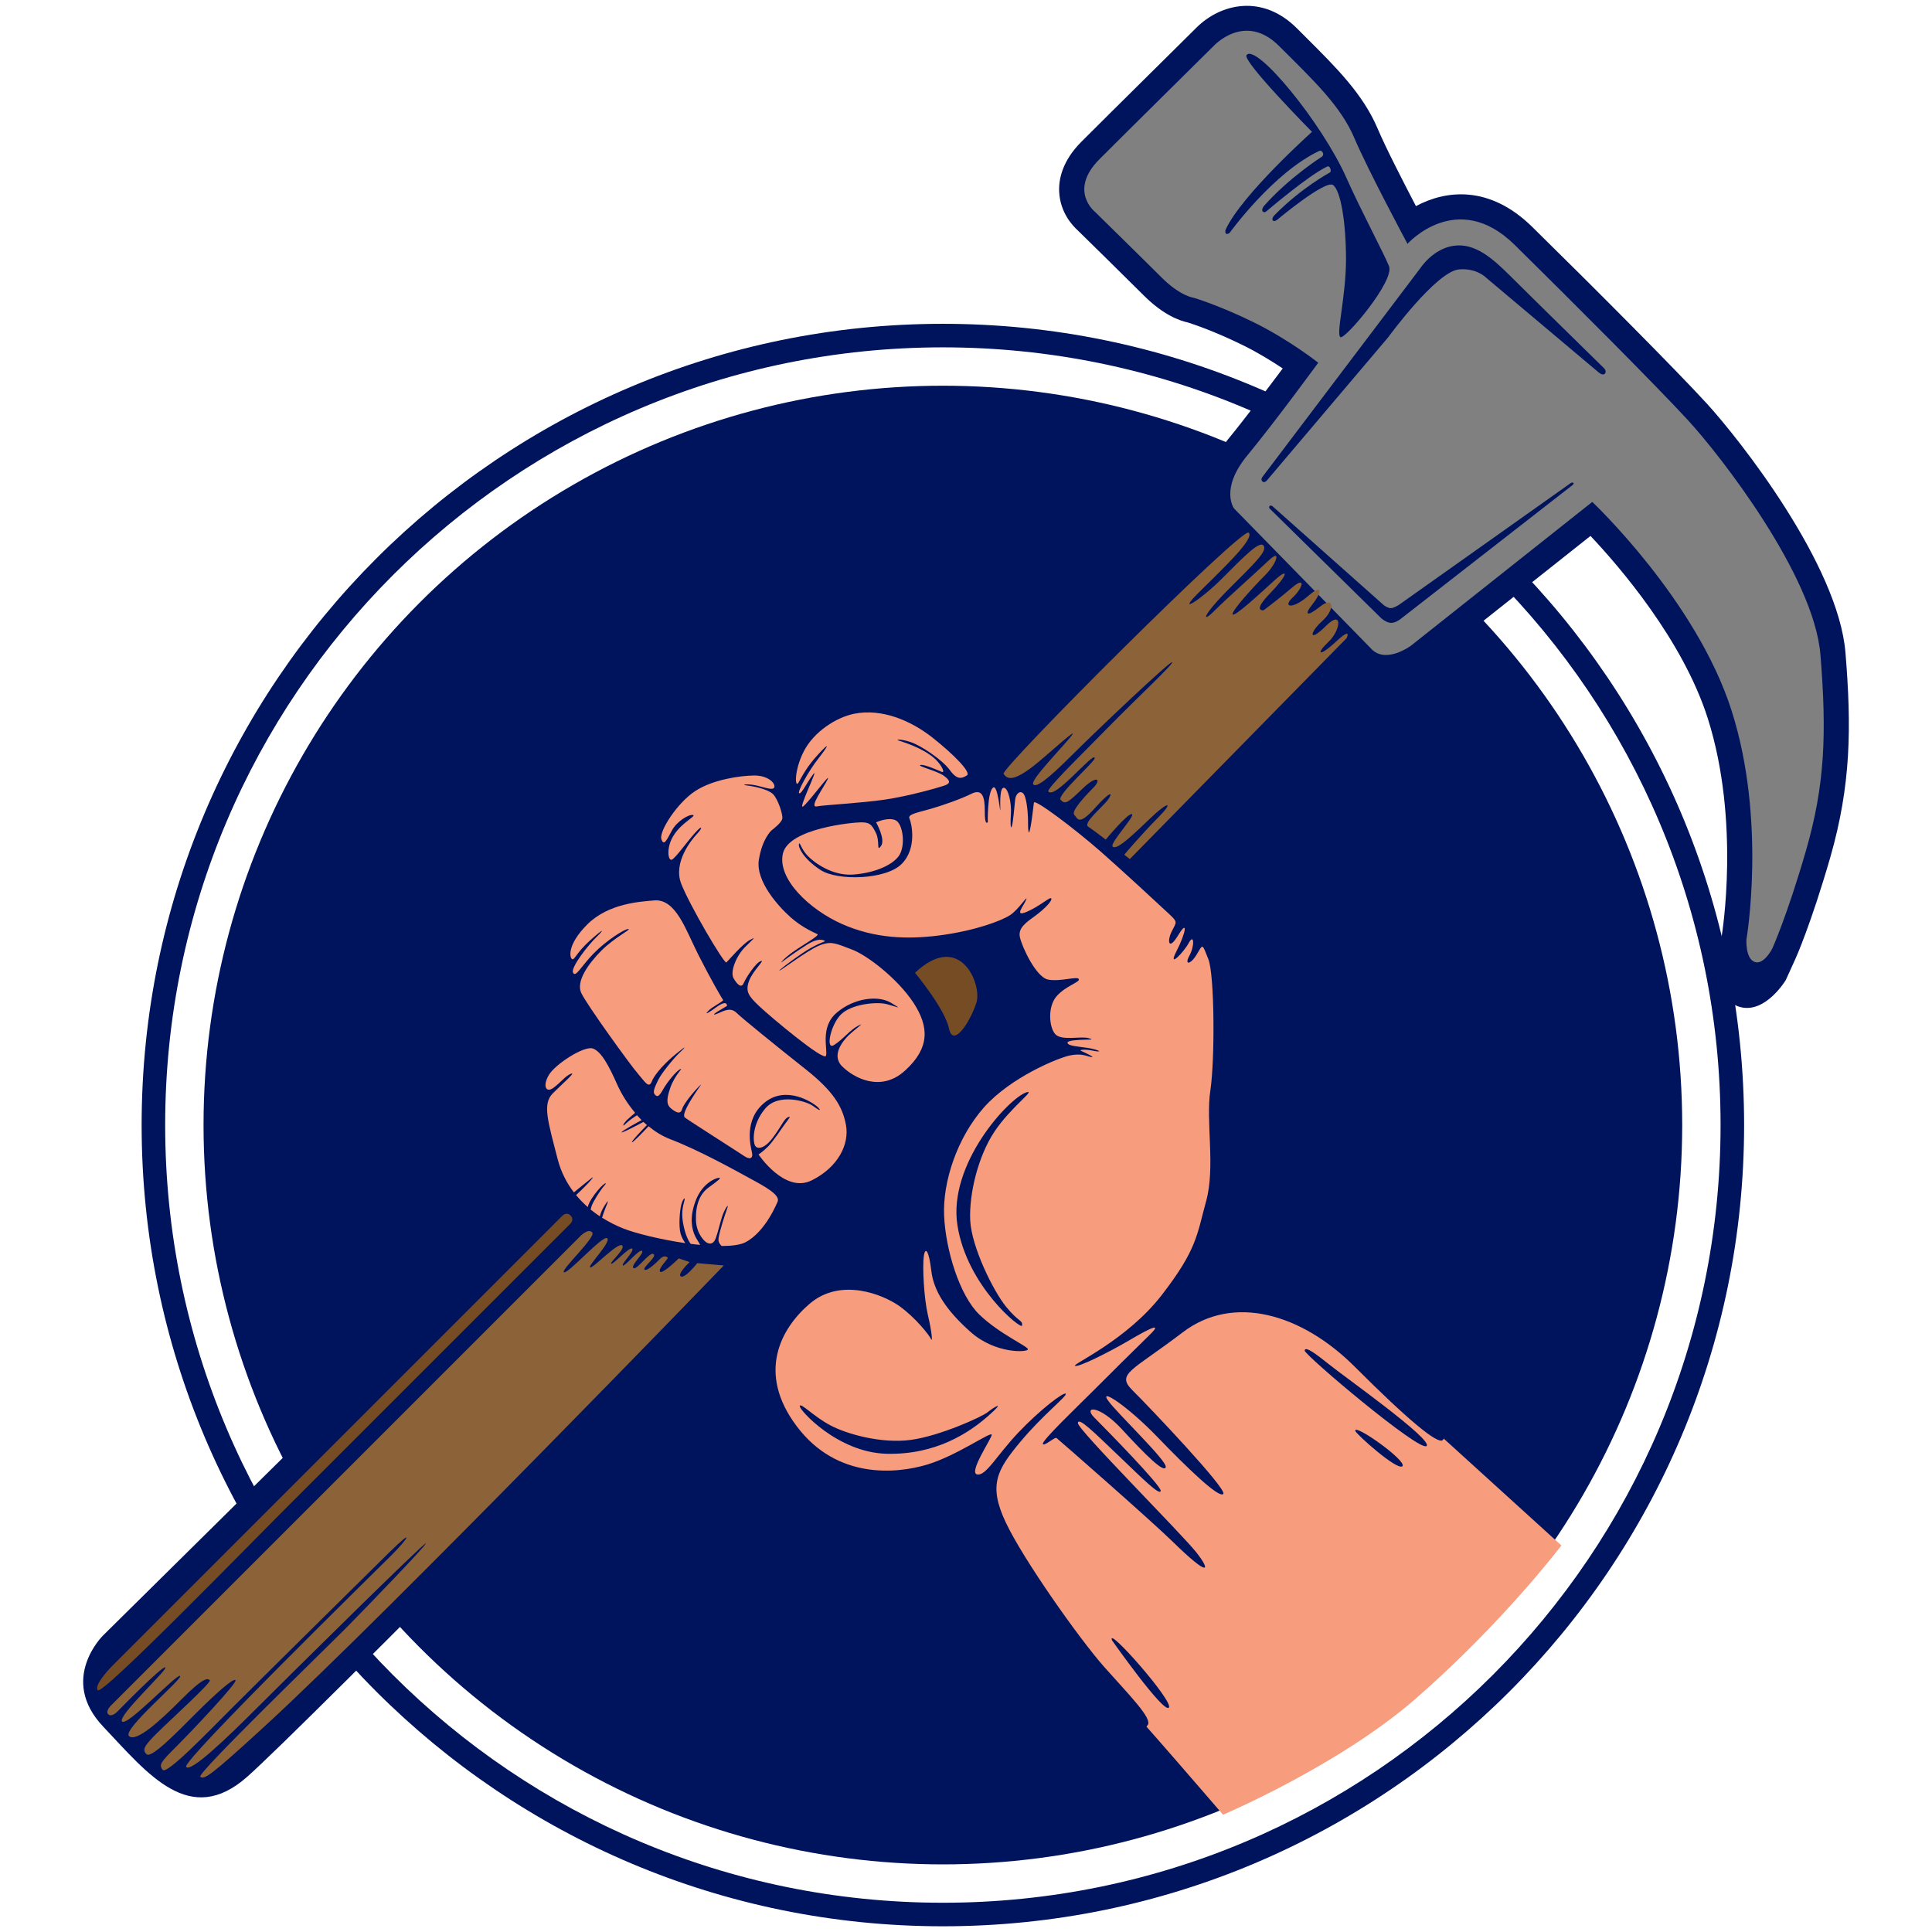
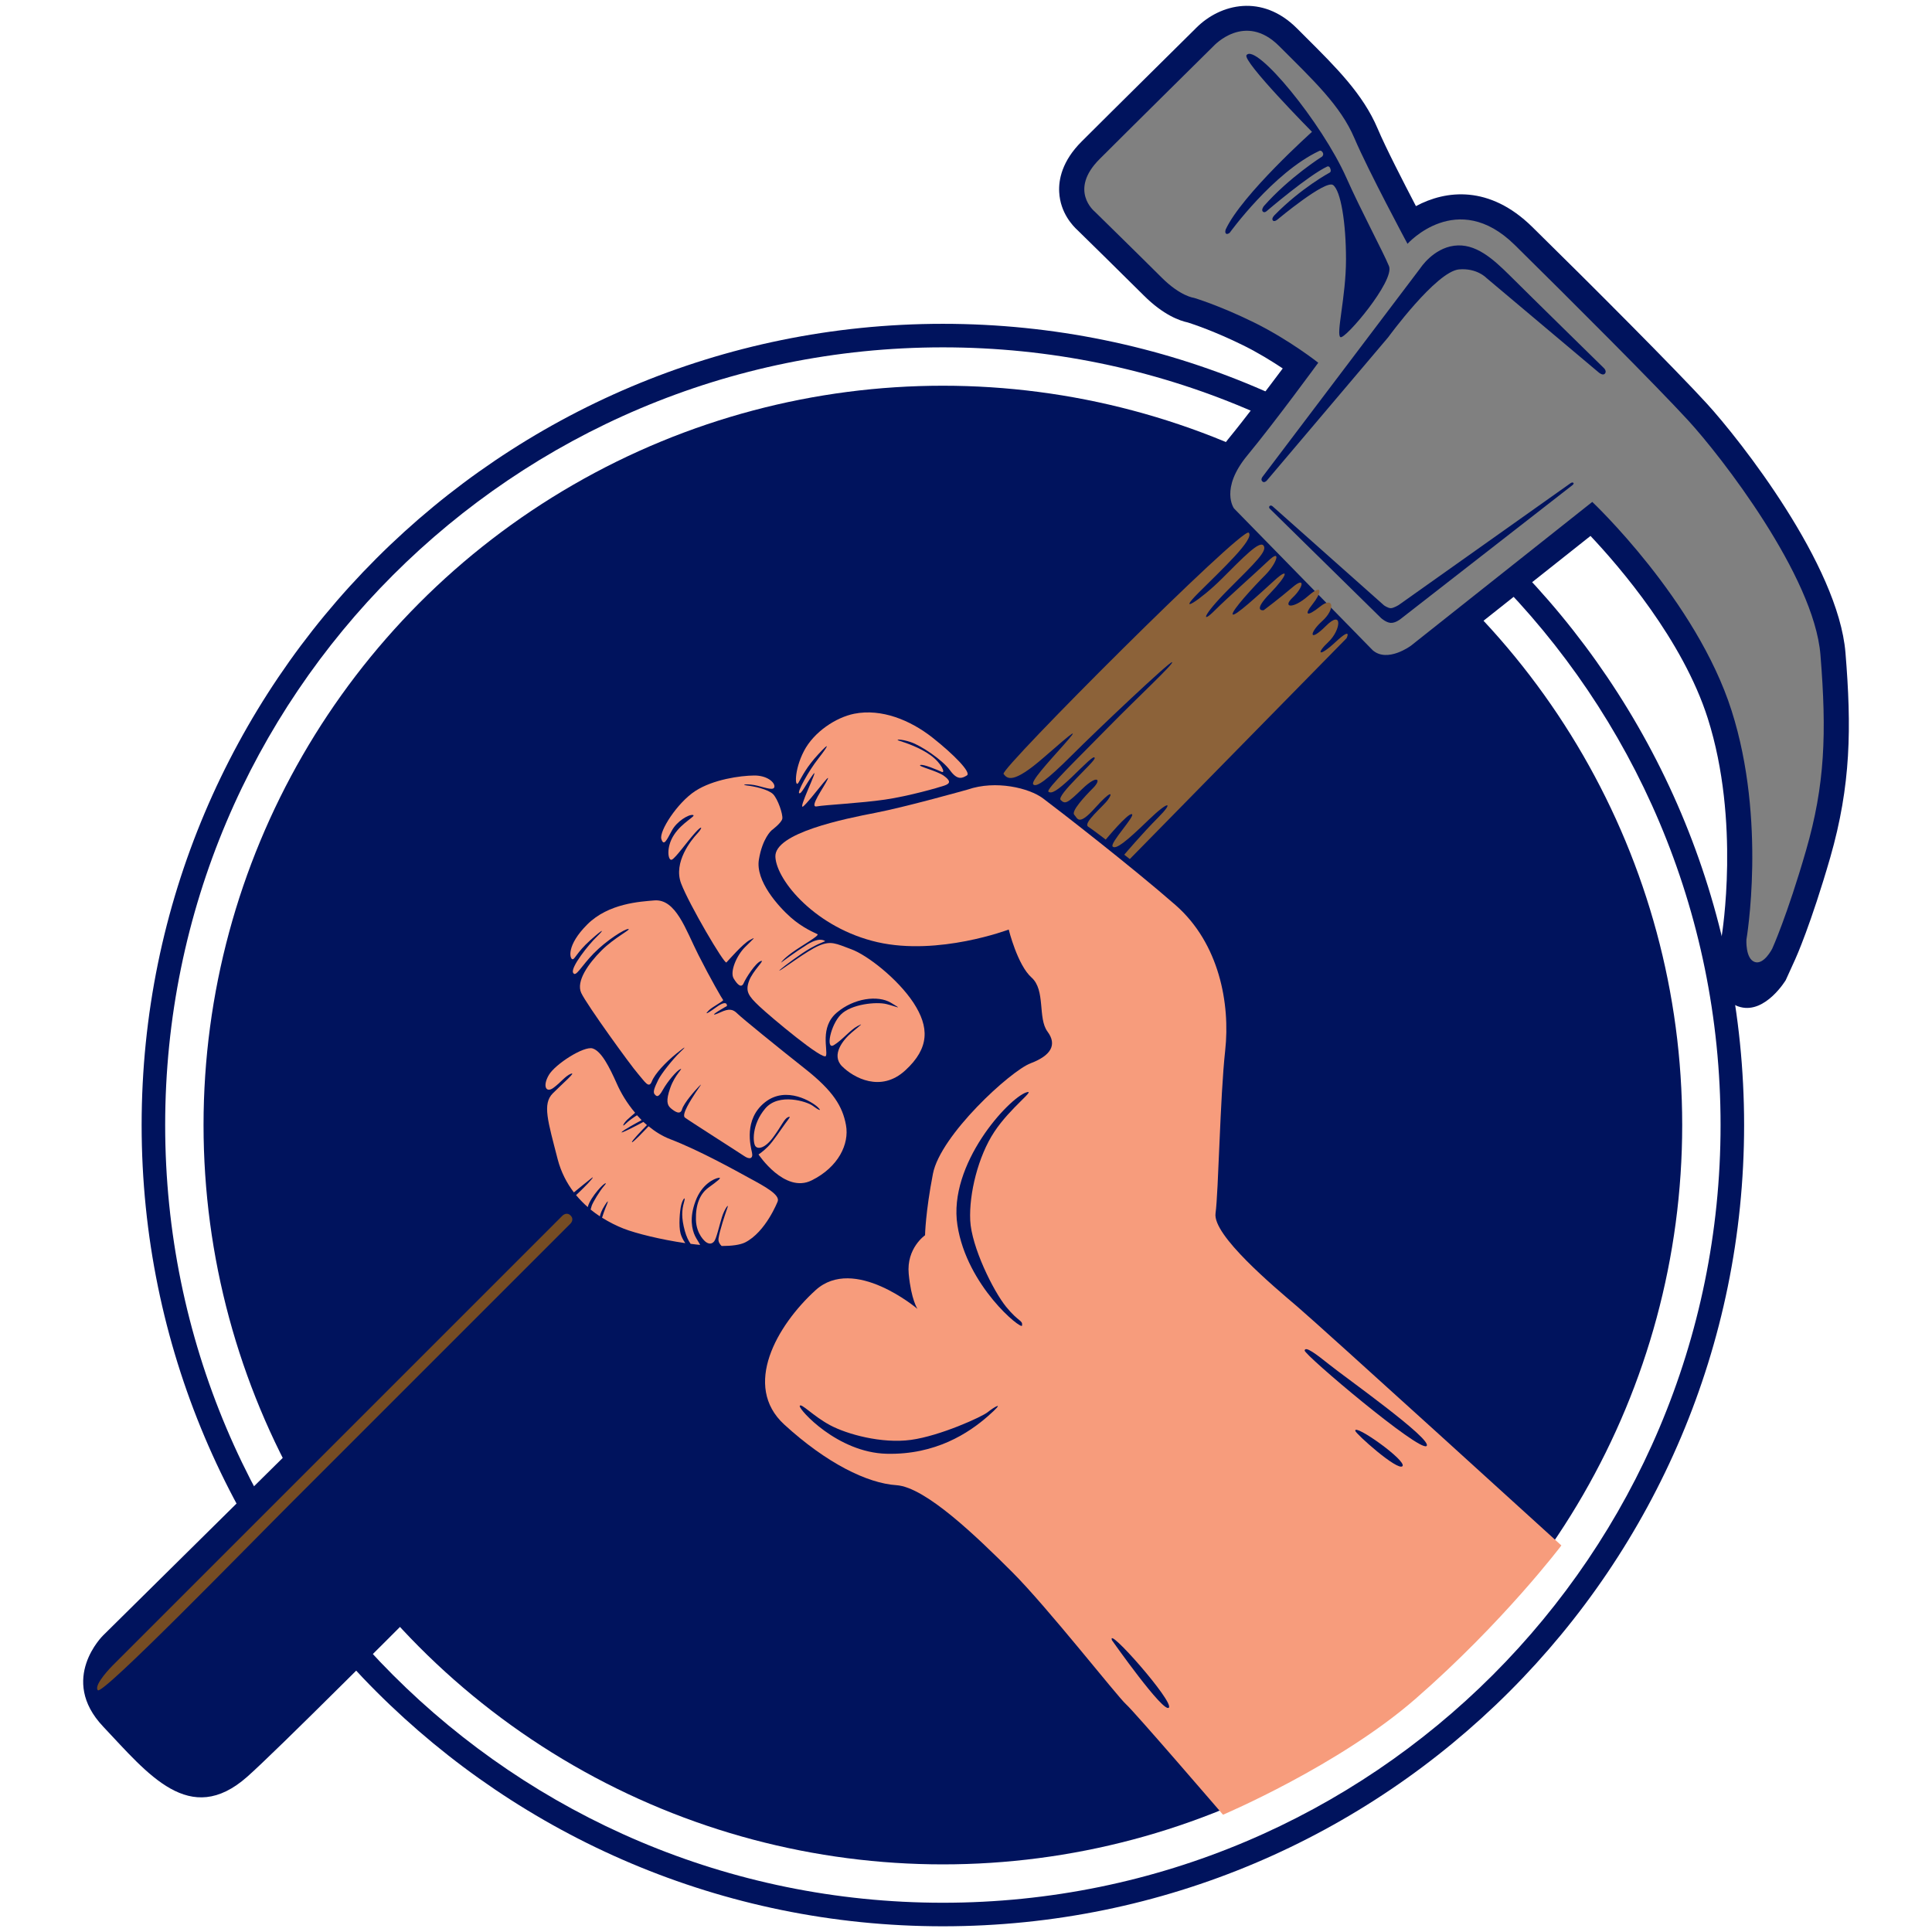
<svg xmlns="http://www.w3.org/2000/svg" version="1.1" id="Capa_6" x="0px" y="0px" viewBox="0 0 142 142" style="enable-background:new 0 0 142 142;" xml:space="preserve">
  <style type="text/css">
	.st0{fill:#00135D;}
	.st1{fill:#F79C7C;}
	.st2{fill:#754C24;}
	.st3{fill:#8C6239;}
	.st4{fill:#808080;}
</style>
  <g>
    <g>
      <path class="st0" d="M69.3,23.8c-32.53,0-58.89,26.37-58.89,58.89s26.37,58.89,58.89,58.89s58.89-26.37,58.89-58.89    S101.83,23.8,69.3,23.8z M69.3,139.85c-31.57,0-57.16-25.59-57.16-57.16S37.73,25.53,69.3,25.53s57.16,25.59,57.16,57.16    S100.87,139.85,69.3,139.85z" />
      <circle class="st0" cx="69.3" cy="82.69" r="54.34" />
    </g>
    <path class="st1" d="M71.13,58.03c0,0-4.55,1.28-6.78,1.71s-7.45,1.48-7.36,3.24c0.09,1.77,3.02,5.25,7.51,6.27   s9.64-0.93,9.64-0.93s0.64,2.61,1.68,3.53c1.04,0.93,0.44,2.99,1.17,3.97c0.73,0.98,0.24,1.77-1.24,2.33s-6.63,5.28-7.18,8.12   c-0.55,2.84-0.58,4.52-0.58,4.52s-1.38,0.95-1.2,2.84c0.18,1.89,0.64,2.57,0.64,2.57s-4.65-3.95-7.49-1.37   c-2.84,2.59-5.39,7.03-2.3,9.87c3.1,2.84,6.1,4.32,8.25,4.46c2.15,0.15,5.9,3.79,8.51,6.39c2.61,2.61,7.74,9.16,8.36,9.71   c0.62,0.55,7.13,8.12,7.13,8.12s8.52-3.61,14.15-8.52c6.46-5.63,10.72-11.27,10.72-11.27S97.12,97.54,95.37,96.05   c-1.75-1.49-6.25-5.26-6.03-6.87c0.22-1.6,0.33-8.53,0.71-11.97s-0.44-7.87-3.64-10.68c-3.21-2.81-8.73-7.09-9.75-7.85   C75.65,57.92,73.19,57.32,71.13,58.03z" />
    <path class="st0" d="M89.51,38.38c-1.24-1.79-0.81-4.2,0.74-6.08c1.24-1.51,2.93-3.75,4.03-5.22c-0.78-0.52-1.8-1.15-2.91-1.7   c-2.09-1.03-3.69-1.56-4.07-1.68c-0.57-0.12-1.78-0.53-3.24-1.99c-1.28-1.28-4.47-4.41-4.86-4.79c-0.34-0.31-1.27-1.27-1.35-2.8   c-0.05-0.9,0.2-2.28,1.66-3.73c2.2-2.2,7.95-7.88,8.36-8.29c0.02-0.02,0.03-0.04,0.06-0.06c1.77-1.77,4.84-2.51,7.39,0.04   c0.22,0.22,0.44,0.44,0.65,0.65c2.26,2.25,4.21,4.19,5.28,6.71c0.6,1.42,1.91,3.96,2.82,5.71c2.2-1.18,5.4-1.56,8.54,1.52   c4.53,4.45,10.47,10.41,12.82,12.97c2.48,2.71,9.68,11.88,10.21,18.33c0.45,5.5,0.41,9.73-1.12,15.06   c-1.41,4.88-2.52,7.37-2.57,7.47l-0.7,1.54c0,0-1.48,2.46-3.33,1.98c-2-0.51-1.64-3.71-1.64-3.71l0.27-1.55   c0.01-0.08,1.38-8.38-1.03-15.96c-1.83-5.75-6.48-11.14-8.62-13.41l-12.07,9.57c-0.97,0.72-3.16,1.39-5.05,0.05l0.02-0.02   L84.43,64.55c0,0-4.12-3.32-6.23-4.99c-2.11-1.68-5.61-2.55-5.61-2.55l-0.8-1.17l17.79-17.45L89.51,38.38z" />
    <g>
      <path class="st0" d="M81.73,120.56c0,0,3.79,5.39,4.18,4.95C86.3,125.08,81.29,119.4,81.73,120.56z" />
      <path class="st0" d="M95.89,99.26c-0.04,0.31,8.45,7.48,8.96,7.02c0.51-0.46-6.15-5.17-7.14-5.98    C96.72,99.51,95.94,98.92,95.89,99.26z" />
      <path class="st0" d="M99.61,105.16c0.03,0.22,3.13,2.99,3.47,2.6C103.42,107.37,99.53,104.61,99.61,105.16z" />
-       <path class="st0" d="M78.23,58.58c-3.46-2.95-5.25-2.19-5.25-2.19s-6.49-6.56-11.29-4.95c-3.52,1.17-4.95,4.59-4.95,4.59    s-5.39-0.95-8.31,2.91c-1.87,2.47-0.18,6.01-0.18,6.01s-4.15-0.22-6.59,2.51c-2.44,2.73,0.98,8.49,0.98,8.49    c-1.93,0.26-3.57,1.53-3.97,4.63c-0.4,3.1,1.93,8.12,6.05,10.64c4.12,2.51,9.95,1.79,9.95,1.79l-2.91,4.08    c3.39,10.24,13.33,12.46,14.5,12.68c1.17,0.22,2.11,1.6,3.97,3.46c1.86,1.86,7.51,8.02,10.6,11.4c2.47,2.7,3.06,2.83,3.53,2.15    c0.34-0.49-1.38-2.21-3.21-4.27c-1.82-2.06-5.95-7.89-7.24-10.64c-1.29-2.74-0.61-3.86,1.07-5.88c1.68-2.02,3.47-3.38,3.35-3.55    c-0.12-0.17-1.89,1.17-3.5,2.87c-1.6,1.7-2.36,3.18-3.01,3.06c-0.66-0.12,1.04-2.6,1.07-2.91c0.02-0.32-2.55,1.53-4.76,2.19    c-2.21,0.66-6.61,1.12-9.57-2.82c-2.96-3.93-1.17-7.19,0.94-9c2.28-1.96,5.4-0.69,6.61,0.17c1.2,0.86,2.2,2.15,2.32,2.42    c0.12,0.27,0.07-0.49-0.23-1.76c-0.3-1.28-0.41-3.59-0.3-4.34c0.11-0.74,0.38-0.38,0.55,1.08c0.17,1.46,1.07,2.89,2.9,4.51    c1.83,1.62,4.21,1.49,4.2,1.26c-0.01-0.23-2.1-1.13-3.57-2.55c-1.47-1.42-2.48-4.78-2.59-7.27c-0.11-2.49,0.96-5.74,2.94-7.97    c1.98-2.22,5.47-3.64,6.32-3.81c0.85-0.17,1.17,0.05,1.55,0.12c0.39,0.07-0.53-0.36-0.74-0.45c-0.21-0.09,0.35-0.13,0.85-0.02    c0.5,0.11,0.72,0.06,0.08-0.11c-0.63-0.17-1.69-0.18-1.88-0.38c-0.19-0.19,0.18-0.26,0.84-0.3s1.21,0.02,0.64-0.13    c-0.57-0.16-1.99,0.22-2.44-0.3s-0.56-2.02,0.11-2.78c0.67-0.77,1.74-1.03,1.63-1.26c-0.11-0.23-1.35,0.21-2.25,0.04    c-0.9-0.17-1.93-2.42-2.08-3.12c-0.15-0.7,0.5-1.11,1.17-1.6c0.67-0.5,1.21-1.07,1.14-1.24c-0.07-0.17-0.84,0.57-1.81,0.98    c-0.97,0.41-0.21-0.45-0.04-0.89c0.17-0.44-0.55,0.72-1.18,1.13c-0.63,0.41-2.54,1.15-5.25,1.5c-2.3,0.29-4.68,0.22-7.09-0.84    c-2.4-1.06-4.78-3.32-4.36-5.18c0.42-1.86,5.15-2.3,5.75-2.3c0.6,0,0.77,0.13,1.08,0.76c0.32,0.63,0.03,1.47,0.38,0.98    c0.36-0.48-0.36-1.74-0.36-1.74s0.86-0.4,1.42-0.16s0.77,1.89,0.26,2.62s-1.89,1.28-3.39,1.38c-1.5,0.1-2.82-0.86-3.32-1.38    c-0.5-0.52-0.57-1.08-0.64-0.86c-0.06,0.23,0.31,1.06,1.57,1.89c1.26,0.84,4.85,0.73,5.99-0.44c1.15-1.17,0.71-3.02,0.56-3.34    c-0.15-0.32,0.72-0.45,1.63-0.72c0.91-0.27,2.17-0.71,2.93-1.09c0.77-0.38,0.99,0.17,0.98,1.29c-0.01,1.12,0.22,0.8,0.22,0.8    s-0.04-2.11,0.36-2.52c0.39-0.41,0.57,2.18,0.56,1.55c-0.01-0.63-0.03-1.61,0.28-1.56c0.31,0.05,0.55,1.13,0.5,1.89    c-0.05,0.76-0.02,1.22,0.07,0.93c0.09-0.29,0.19-1.41,0.24-1.93c0.05-0.52,0.45-0.76,0.66-0.38c0.21,0.37,0.3,1.52,0.29,2.11    c-0.01,0.59,0.07,0.68,0.07,0.68c0.15-0.29,0.32-1.92,0.36-2.21c0.05-0.29,2.91,1.85,4.91,3.6c1.44,1.26,4.35,3.95,5.01,4.57    c0.66,0.62,0.58,0.58,0.22,1.28c-0.36,0.69-0.27,1.51,0.47,0.29s0.56-0.16-0.13,1.18c-0.69,1.35,0.53,0.09,0.91-0.62    c0.38-0.71,0.44,0.22,0.04,0.95c-0.4,0.73,0.09,0.67,0.55-0.11s0.38-0.78,0.84,0.36c0.46,1.15,0.49,7.38,0.15,9.65    c-0.35,2.28,0.38,5.63-0.31,8.14c-0.69,2.51-0.67,3.55-3.26,6.9s-6.63,5.1-6.38,5.21c0.26,0.11,2.4-0.95,3.99-1.88    c1.58-0.93,2.48-1.35,1.48-0.38c-1,0.97-3.08,3.04-4.19,4.15s-3.66,3.55-3.64,3.83c0.02,0.27,0.87-0.51,1-0.42    c0.13,0.09,6.89,6.01,8.53,7.61c2.76,2.7,2.81,2.15,1.75,0.8c-1.06-1.35-8.74-9.04-8.71-9.51c0.04-0.47,1.2,0.69,2.99,2.4    c1.79,1.71,3.02,2.95,3.1,2.59c0.07-0.36-4.04-4.55-4.88-5.39c-0.84-0.84,0.33-0.98,2.04,0.87c1.71,1.86,3.1,3.24,3.21,2.77    c0.11-0.47-3.64-4.01-4.26-4.92c-0.62-0.91,1.42,0.4,3.64,2.7c2.22,2.3,4.55,4.55,4.85,4.19c0.29-0.36-5.43-6.38-6.67-7.61    s-0.04-1.42,3.68-4.26c3.72-2.84,8.74-1.38,12.64,2.51c3.9,3.9,6.16,5.79,6.49,5.39c0.33-0.4,0.33-0.84-1.71-2.81    c-2.04-1.97-12.75-11.59-13.77-12.75s0.04-8.78,0.18-12.79c0.15-4.01,0.26-6.38-1.75-8.96C86.98,65.94,81.69,61.53,78.23,58.58z" />
      <path class="st0" d="M66.95,105.83c-2.14,0.29-4.69-0.41-5.94-1.08c-1.25-0.67-2.16-1.68-2.23-1.41    c-0.07,0.25,2.77,3.42,6.38,3.51c3.61,0.09,6.05-1.53,7.46-2.77c1.41-1.24,0.39-0.63-0.02-0.29S69.09,105.54,66.95,105.83z" />
      <path class="st0" d="M71.31,89.69c-0.09-1.95,0.58-4.7,1.77-6.5s3.12-3.15,2.35-2.9c-1.31,0.44-5.76,5.28-5.06,9.76    c0.69,4.48,4.71,7.71,4.75,7.38c0.05-0.42-0.22-0.22-1.17-1.38C73,94.88,71.4,91.64,71.31,89.69z" />
    </g>
    <path class="st1" d="M55.1,86.6c-1.13-0.62-3.73-2.06-5.81-2.86c-0.61-0.23-1.14-0.57-1.62-0.96c-0.39,0.41-1.16,1.22-1.22,1.17   c-0.06-0.06,0.73-0.88,1.1-1.26c-0.09-0.08-0.17-0.15-0.26-0.23c-0.54,0.29-1.72,0.9-1.6,0.75c0.12-0.15,1.08-0.67,1.47-0.88   c-0.12-0.12-0.23-0.24-0.34-0.36c-0.23,0.14-0.62,0.41-0.84,0.63c-0.32,0.32-0.15-0.05,0.14-0.32c0.16-0.15,0.39-0.34,0.56-0.49   c-0.62-0.73-1.06-1.5-1.33-2.11c-0.56-1.26-1.15-2.42-1.79-2.62c-0.64-0.2-2.75,1.15-3.22,1.95c-0.47,0.8-0.22,1.35,0.33,0.95   c0.55-0.4,0.87-0.87,1.29-1.04c0.42-0.16-0.55,0.66-1.33,1.44c-0.78,0.78-0.36,2.04,0.36,4.85c0.25,0.95,0.67,1.75,1.19,2.43   c0.33-0.27,0.99-0.81,1.26-1.02c0.36-0.29-0.09,0.24-0.54,0.68c-0.23,0.23-0.43,0.42-0.56,0.54c0.27,0.32,0.56,0.62,0.86,0.88   c0.04-0.18,0.16-0.47,0.5-0.93c0.65-0.87,1.03-0.99,0.71-0.64c-0.32,0.36-0.83,1.21-0.92,1.47c-0.03,0.09-0.06,0.19-0.08,0.28   c0.22,0.18,0.45,0.35,0.68,0.5c0.03-0.15,0.12-0.44,0.36-0.81c0.36-0.56,0.22-0.2,0.06,0.17c-0.09,0.22-0.19,0.52-0.26,0.74   c0.53,0.33,1.07,0.6,1.58,0.8c0.92,0.36,2.75,0.81,4.54,1.07c-0.17-0.24-0.29-0.49-0.35-0.71c-0.15-0.55-0.06-1.67,0.05-2.1   c0.11-0.44,0.36-0.72,0.2-0.18c-0.15,0.54-0.21,1.1,0.07,2.11c0.11,0.39,0.26,0.71,0.42,0.93c0.24,0.03,0.47,0.06,0.7,0.08   c-0.09-0.19-0.26-0.42-0.38-0.67c-0.21-0.45-0.43-1.3,0.04-2.55c0.46-1.25,1.38-1.66,1.69-1.71c0.31-0.05-0.11,0.26-0.74,0.72   c-0.63,0.46-0.95,1.26-0.92,2.36c0.03,1.1,0.71,1.62,0.71,1.62c0.2,0.15,0.43,0.21,0.63-0.03c0.17-0.21,0.38-1.17,0.57-1.78   c0.19-0.61,0.56-1.1,0.39-0.65c-0.16,0.46-0.56,1.64-0.64,2.22c-0.03,0.24,0.09,0.42,0.23,0.55c0.74,0,1.35-0.08,1.72-0.26   c1.53-0.77,2.4-3.02,2.4-3.02C57.34,87.82,56.23,87.21,55.1,86.6z" />
    <path class="st1" d="M48.09,66.18c-1.04,0.09-3.36,0.21-4.92,1.76c-1.55,1.55-1.29,2.5-1.11,2.56c0.18,0.06,0.3-0.47,1.31-1.38   c1.01-0.91,1.09-0.85,0.5-0.28c-0.6,0.57-1.94,2.26-1.75,2.65s0.58-0.46,1.52-1.42c0.94-0.96,2.28-1.8,2.54-1.79   s-1.02,0.63-1.97,1.58s-1.89,2.26-1.49,3.12c0.4,0.86,3.64,5.34,4.17,5.94c0.52,0.6,0.8,1.12,1.02,0.56s1.01-1.4,1.8-2.04   s0.72-0.52,0.24-0.07c-0.47,0.45-1.36,1.55-1.58,2.02c-0.22,0.46-0.41,0.85-0.26,1.03s0.27,0.29,0.61-0.32   c0.34-0.61,1.02-1.41,1.28-1.52c0.26-0.11-0.38,0.38-0.73,1.36c-0.35,0.98-0.23,1.3,0.05,1.53c0.28,0.23,0.68,0.51,0.81,0.06   s0.97-1.41,1.26-1.7c0.29-0.29,0.04,0.01-0.28,0.5c-0.32,0.49-1.04,1.6-0.77,1.81s3.98,2.57,4.36,2.83s0.67,0.21,0.57-0.26   c-0.1-0.46-0.63-2.43,0.95-3.69c1.58-1.26,3.52,0,3.89,0.36c0.36,0.36,0.02,0.19-0.38-0.11c-0.4-0.3-2.49-0.98-3.49,0.21   c-1,1.19-0.91,2.51-0.72,2.76s0.72,0.16,1.32-0.67c0.61-0.83,0.79-1.32,1.06-1.45c0.27-0.12,0.12,0.05-0.17,0.44   c-0.29,0.39-0.89,1.32-1.29,1.72s-0.69,0.57-0.69,0.57s1.92,2.89,3.9,1.91c1.98-0.98,2.78-2.68,2.53-4.06s-0.94-2.51-2.99-4.13   c-2.05-1.62-4.66-3.74-4.99-4.07c-0.33-0.33-0.61-0.39-1.24-0.1s-0.58,0.17-0.19-0.07c0.39-0.24,0.66-0.39,0.66-0.39   s0.07-0.53-0.8,0.1s-0.77,0.45-0.52,0.21c0.24-0.24,1.11-0.69,1.04-0.75c-0.06-0.06-0.91-1.52-1.83-3.34   C50.4,68.34,49.68,66.05,48.09,66.18z" />
    <path class="st1" d="M56.71,61.03c0,0,0.74-0.55,0.79-0.86c0.05-0.32-0.32-1.43-0.68-1.8c-0.36-0.36-1.41-0.58-1.93-0.64   c-0.52-0.06,0.1-0.15,0.78,0.02c0.68,0.17,1.23,0.38,1.25,0.06c0.02-0.32-0.56-0.83-1.52-0.81c-0.96,0.01-2.98,0.28-4.3,1.14   s-2.67,2.96-2.49,3.53s0.4,0.06,0.77-0.62c0.36-0.68,1.23-1.2,1.54-1.15c0.32,0.05-0.78,0.53-1.38,1.46   c-0.61,0.92-0.44,1.97-0.15,1.82c0.29-0.15,1.09-1.29,1.69-1.96s0.56-0.36,0.15,0.07c-0.41,0.44-1.76,2.08-1.17,3.64   c0.6,1.57,3.18,5.95,3.33,5.81c0.15-0.15,1.2-1.37,1.72-1.65c0.52-0.28,0.29-0.12-0.35,0.52c-0.64,0.64-1.12,1.82-0.84,2.3   c0.28,0.47,0.57,0.74,0.74,0.35s0.86-1.47,1.25-1.62c0.39-0.15-0.6,0.72-0.86,1.47c-0.27,0.75-0.06,1.08,0.77,1.86   c0.83,0.78,4.75,4.07,4.89,3.63c0.15-0.44-0.47-2.1,0.79-3.17s3.02-1.3,3.98-0.73c0.96,0.57,0.44,0.29-0.32,0.1   c-0.75-0.19-2.6,0-3.36,0.77s-1.13,2.61-0.52,2.25s1.21-1.12,1.74-1.4c0.52-0.28,0.22-0.07-0.41,0.46   c-0.63,0.53-1.55,1.65-0.72,2.49c0.84,0.84,2.85,1.96,4.65,0.3c1.8-1.65,1.76-3.19,0.6-4.97c-1.17-1.77-3.41-3.51-4.57-3.93   c-1.15-0.43-1.49-0.64-2.39-0.26c-0.9,0.39-2.66,1.74-2.87,1.82c-0.21,0.09,0.74-0.64,1.65-1.26c0.91-0.62,1.69-0.89,1.69-0.89   s-0.34-0.36-1.3,0.23c-0.96,0.6-1.94,1.34-1.94,1.34s0.09-0.21,0.81-0.74c0.73-0.53,2.05-1.25,1.86-1.35   c-0.19-0.1-1.08-0.45-1.97-1.24c-0.89-0.79-2.6-2.67-2.33-4.25C56.04,61.6,56.71,61.03,56.71,61.03z" />
    <path class="st1" d="M62.78,52.46c-1.33,0.27-2.95,1.32-3.69,2.74c-0.74,1.42-0.67,2.78-0.4,2.32c0.27-0.46,0.57-1.13,1.48-2.11   c0.91-0.98,0.69-0.57-0.02,0.34c-0.72,0.91-1.57,2.47-1.41,2.55c0.16,0.09,0.49-0.66,1.02-1.38s-1.26,2.84-0.69,2.32   c0.57-0.52,2.02-2.53,1.76-1.96c-0.26,0.57-1.4,2.1-0.8,1.99c0.6-0.11,3.25-0.24,5.02-0.5c1.76-0.26,3.89-0.87,4.36-1.03   c0.47-0.16,0.46-0.36-0.05-0.73c-0.51-0.36-1.93-0.69-1.72-0.78c0.21-0.09,1.26,0.36,1.57,0.5s-0.01-0.64-0.8-1.21   c-0.79-0.57-1.82-0.92-2.27-1.06c-0.45-0.13,0.09-0.16,0.81,0.09c0.73,0.24,2.31,1.29,2.87,2.06c0.56,0.78,0.92,0.58,1.25,0.38   c0.33-0.21-0.95-1.53-2.55-2.79C66.9,52.93,64.79,52.06,62.78,52.46z" />
-     <path class="st2" d="M67.25,71.5c0,0,2.19,2.62,2.5,4.1c0.32,1.48,1.6-0.58,2.02-1.92C72.18,72.35,70.58,68.37,67.25,71.5z" />
    <path class="st0" d="M41,87.17L7.58,120.2c0,0-3.3,3.21,0,6.7s6.36,7.43,10.59,3.69c4.23-3.74,35.07-35.07,35.07-35.07l1.8-2.87   c0,0-5.15-0.19-7.92-1.02C44.35,90.81,41,87.17,41,87.17z" />
    <path class="st2" d="M41.34,89.35L8.28,122.41c0,0-1.43,1.43-1.09,1.82s10.91-10.47,14.38-13.94c3.47-3.47,20.35-20.35,20.35-20.35   s0.32-0.29,0.02-0.6C41.64,89.04,41.34,89.35,41.34,89.35z" />
-     <path class="st3" d="M53.2,93.01c0,0-24.7,25.58-33.79,33.91c-3.99,3.66-4.41,3.9-4.69,3.67c-0.28-0.23,9.31-9.51,10.8-11.02   c1.48-1.51,5.88-6.05,5.77-6.13c-0.11-0.09-10.1,9.79-12.41,12.1c-2.31,2.31-4.89,4.77-5.2,4.32c-0.3-0.45,13.93-14.39,15.11-15.57   c1.18-1.18,1.79-2.13-0.26-0.11s-9.36,9.24-11.38,11.26s-4.91,5.03-5.2,4.64c-0.29-0.39-0.13-0.57,1.02-1.72s4.51-4.7,4.34-4.87   s-1.47,1.01-2.87,2.4s-3.29,3.36-3.66,3.05c-0.36-0.32-0.17-0.63,0.73-1.53c0.9-0.9,4.06-3.76,3.91-3.91   c-0.15-0.15-0.43-0.26-2.08,1.4s-3.35,3.18-3.86,2.7c-0.51-0.49,3.97-4.21,3.76-4.42s-3.91,3.76-4.27,3.35   c-0.36-0.41,3.4-3.84,3.18-3.98s-3.55,3.28-3.55,3.28s-0.4,0.4-0.64,0.17c-0.23-0.22,0.18-0.63,0.18-0.63l34.47-34.47   c0,0,0.61-0.66,0.92-0.32s-2.34,2.76-2.08,2.93c0.27,0.17,2.87-2.77,3.18-2.5s-1.41,1.99-1.26,2.14c0.15,0.15,2-1.83,2.34-1.62   s-0.9,1.24-0.79,1.35c0.11,0.11,1.34-1.26,1.54-1.11c0.21,0.16-0.81,1.13-0.68,1.24c0.13,0.11,1.21-1.24,1.41-1.07   c0.19,0.17-0.87,1.07-0.63,1.26c0.24,0.19,1.17-1.21,1.47-1.03c0.3,0.18-0.81,0.98-0.66,1.14c0.16,0.16,0.84-0.47,1.15-0.79   s0.56-0.12,0.56-0.05s-0.74,0.81-0.56,1s1.37-0.98,1.37-0.98l0.8,0.27c0,0-0.96,0.91-0.64,1.06c0.32,0.15,1.2-0.98,1.2-0.98   L53.2,93.01z" />
    <path class="st4" d="M100.89,47.79c1.09,0.95,2.81-0.33,2.81-0.33l13.33-10.57c0,0,7.65,7.21,10.24,15.34   c2.59,8.12,1.09,16.83,1.09,16.83s-0.08,1.39,0.6,1.64c0.68,0.25,1.3-0.98,1.3-0.98s1.09-2.4,2.48-7.21s1.53-8.6,1.06-14.39   s-7.32-14.61-9.73-17.23s-8.53-8.74-12.75-12.9c-4.23-4.15-7.87-0.07-7.87-0.07s-2.88-5.36-3.9-7.76c-1.02-2.4-3.02-4.26-5.54-6.78   s-4.81,0-4.81,0s-6.08,6.01-8.38,8.31c-2.3,2.3-0.36,3.86-0.36,3.86s3.53,3.46,4.92,4.85c1.38,1.38,2.37,1.49,2.37,1.49   s1.86,0.55,4.44,1.82c2.59,1.28,4.7,2.95,4.7,2.95s-3.17,4.34-5.21,6.81s-0.98,3.9-0.98,3.9L100.89,47.79z" />
    <path class="st3" d="M73.76,56.88c0.27,0.36,0.68,0.78,2.96-1.21c2.28-1.99,2.67-2.28,1.46-0.92s-2.45,2.7-2.23,2.91   c0.22,0.22,0.97-0.29,2.84-2.16c1.87-1.87,7.24-6.95,7.36-6.83c0.12,0.12-2.48,2.53-4.69,4.78c-2.21,2.26-4.61,4.57-4.4,4.74   c0.22,0.17,0.63-0.05,1.68-1.04c1.04-1,1.7-1.7,1.72-1.43c0.02,0.27-2.84,2.74-2.5,3.08c0.34,0.34,0.51,0.22,1.6-0.83   s1.43-0.7,0.78-0.05c-0.66,0.66-1.63,1.72-1.38,1.97c0.24,0.24,0.29,0.87,1.51-0.49s1.34-1.14,0.97-0.63   c-0.36,0.51-1.87,1.72-1.46,1.99c0.41,0.27,1.29,0.95,1.29,0.95s1.63-1.97,1.92-1.87c0.29,0.1-1.65,2.14-1.41,2.38   c0.24,0.24,1.02-0.39,2.6-1.92s1.89-1.36,0.75-0.22s-2.5,2.74-2.5,2.74l0.41,0.32l15.93-16.23c0,0,0.46-0.9-0.8,0.27   s-1.46,0.87-0.53,0c0.92-0.87,1.07-2.43-0.19-1.17s-1.24,0.51-0.27-0.36c0.97-0.87,0.85-1.87-0.15-1.07c-1,0.8-1.19,0.61-0.56-0.17   c0.63-0.78,0.83-1.6-0.32-0.61c-1.14,1-1.92,0.85-1.14,0.12s0.97-1.6-0.02-0.75c-1,0.85-2.11,1.68-2.11,1.68S92,45,93.34,43.62   c1.34-1.38,1.43-1.97,0.32-0.95c-1.12,1.02-2.96,2.72-3.06,2.48c-0.1-0.24,1.55-2.04,2.4-2.89c0.85-0.85,1.21-1.99,0.22-1.04   c-1,0.95-2.99,2.7-3.96,3.67s-0.92,0.39,1.04-1.58c1.97-1.97,2.87-2.82,2.57-3.21c-0.29-0.39-1.48,0.85-3.06,2.43   c-1.58,1.58-3.4,2.72-1.72,1.04c1.68-1.68,4.15-3.96,3.69-4.42C91.32,38.69,73.5,56.51,73.76,56.88z" />
    <path class="st0" d="M91.62,4.05c-0.34,0.43,4.81,5.64,4.81,5.64s-5.15,4.61-6.34,7.17c0,0-0.08,0.23,0.02,0.31   s0.27-0.06,0.27-0.06s3.19-4.42,6.59-6.02c0,0,0.13-0.08,0.25,0.12c0.1,0.17-0.05,0.3-0.05,0.3s-2.39,1.5-4.28,3.64   c0,0-0.19,0.25-0.09,0.38c0.13,0.17,0.33-0.04,0.33-0.04s3.06-2.62,4.42-3.25c0,0,0.14-0.07,0.22,0.13   c0.1,0.25-0.03,0.31-0.03,0.31s-2.09,1.12-4.06,3.13c0,0-0.25,0.24-0.13,0.39c0.11,0.14,0.35-0.07,0.35-0.07s3.52-2.94,4.08-2.53   s0.95,2.74,0.95,5.47s-0.75,5.51-0.41,5.71c0.34,0.19,4.01-4.15,3.57-5.22c-0.44-1.07-2.06-4.08-3.13-6.49   C97.15,9,92.32,3.15,91.62,4.05z" />
    <path class="st0" d="M92.79,35.05l11.61-15.35c0,0,0.93-1.44,2.48-1.64c1.55-0.2,2.82,0.93,4.1,2.2c1.28,1.28,6.9,6.79,6.9,6.79   s0.26,0.24,0.06,0.43c-0.15,0.14-0.43-0.1-0.43-0.1l-8.27-6.96c0,0-0.69-0.73-2-0.62c-1.68,0.15-5.21,4.99-5.21,4.99L93.1,35.33   c0,0-0.17,0.18-0.3,0.07C92.62,35.26,92.79,35.05,92.79,35.05z" />
    <path class="st0" d="M93.35,37.41l8.16,8.02c0,0,0.35,0.32,0.69,0.35c0.34,0.03,0.71-0.26,0.71-0.26l12.66-9.86   c0,0,0.14-0.1,0.07-0.17c-0.07-0.07-0.2,0.02-0.2,0.02l-12.64,8.96c0,0-0.37,0.23-0.58,0.23c-0.21,0-0.5-0.21-0.5-0.21l-8.19-7.28   c0,0-0.13-0.11-0.22-0.01C93.22,37.3,93.35,37.41,93.35,37.41z" />
  </g>
</svg>